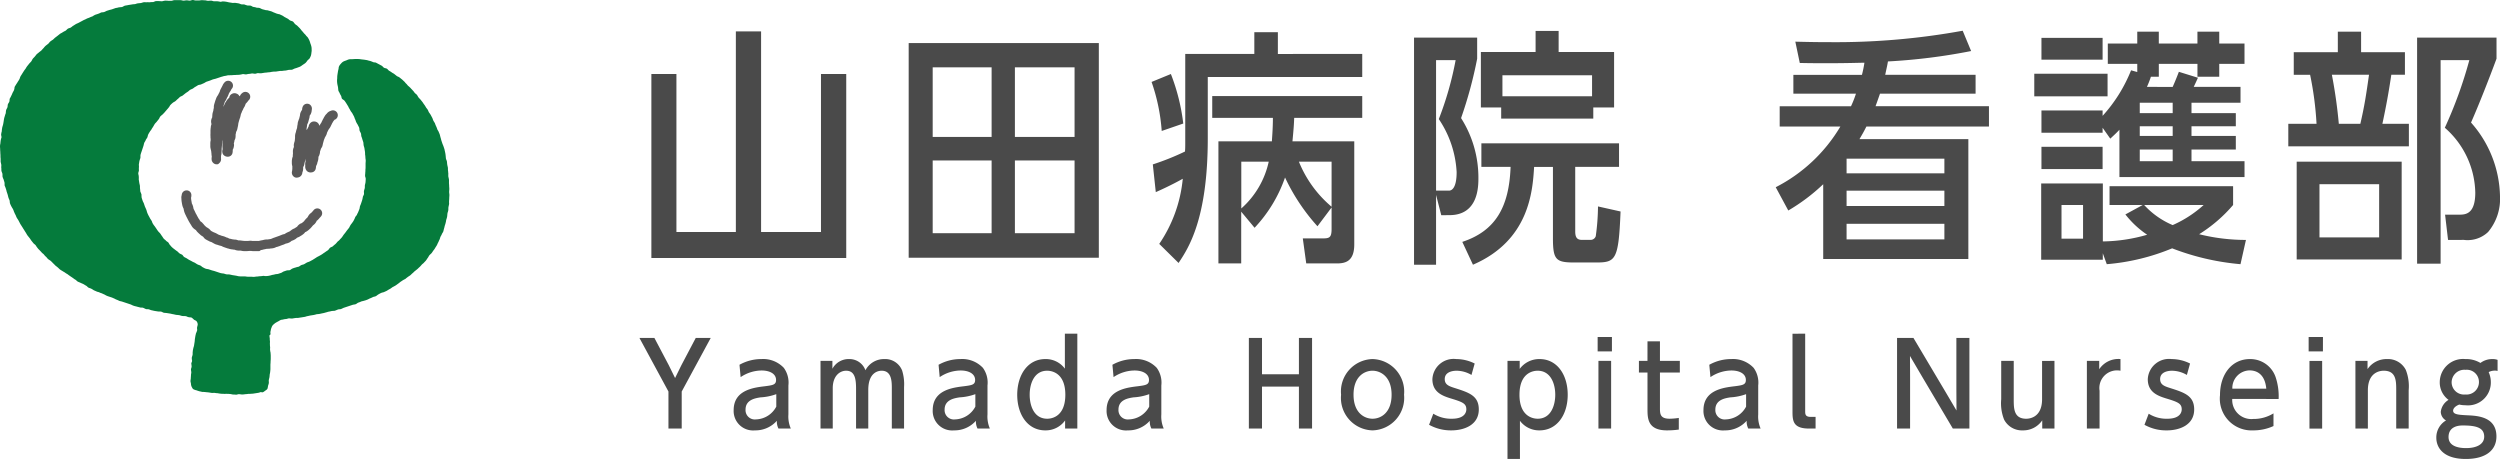
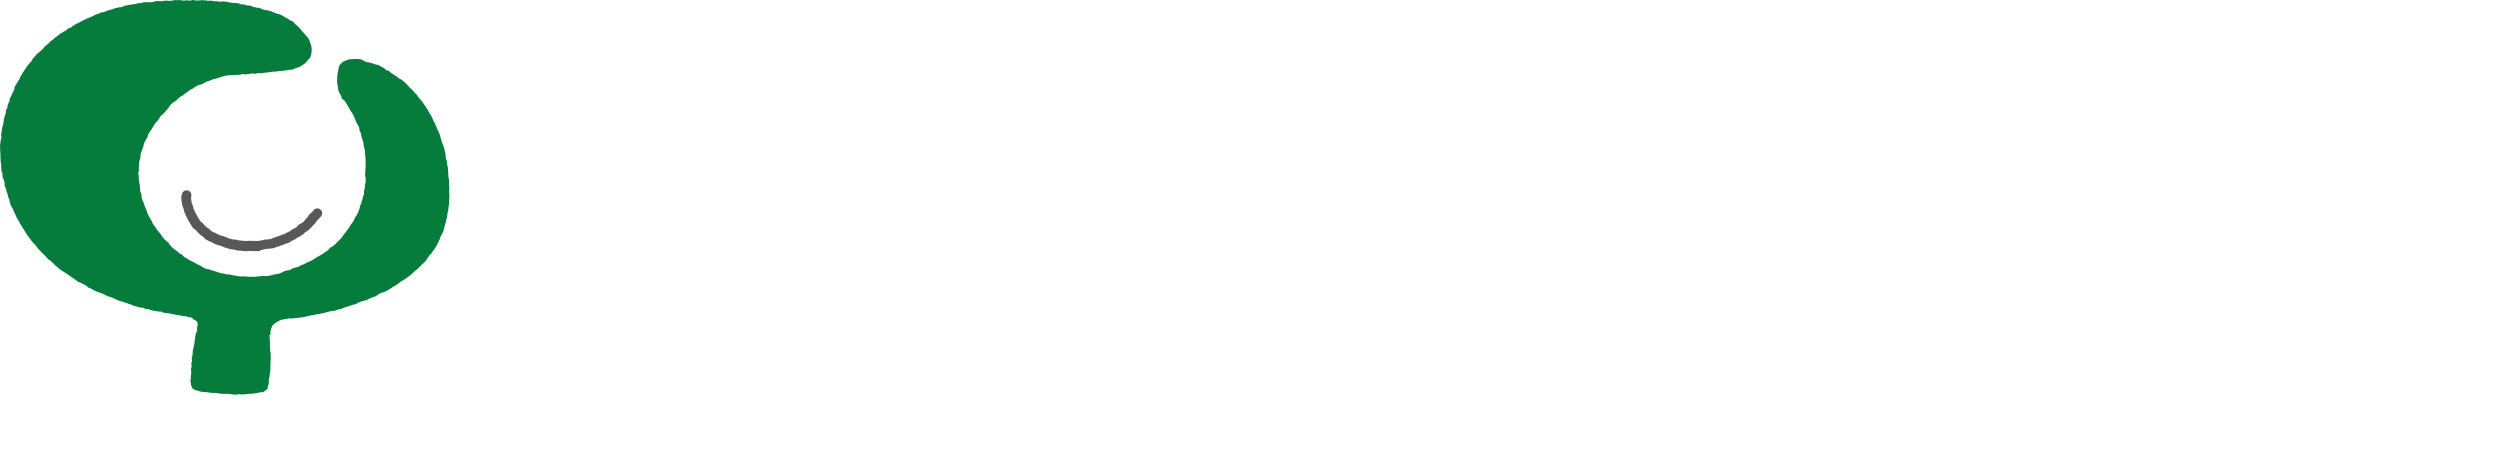
<svg xmlns="http://www.w3.org/2000/svg" width="218.749" height="40.157" viewBox="0 0 218.749 40.157">
  <g id="グループ_33933" data-name="グループ 33933" transform="translate(12514 22963)">
    <g id="グループ_33175" data-name="グループ 33175" transform="translate(-12514 -22963)">
      <g id="グループ化_116" data-name="グループ化 116" transform="translate(0 0)">
        <g id="グループ化_115" data-name="グループ化 115">
-           <path id="パス_291" data-name="パス 291" d="M23.664,28.756c-.014-.127,0-.1.028-.253a.9.9,0,0,1,.07-.239.609.609,0,0,1,.127-.225,2.451,2.451,0,0,1,.2-.169c.07-.042.141-.084.225-.127s.141-.084.225-.127.169-.028.253-.056.155-.028.253-.042c.141-.014.084-.042.267-.056a1.532,1.532,0,0,0,.267.014c.084-.014.169-.028.267-.042s.183,0,.267-.014.169-.028.267-.042.169-.028.267-.042.169-.056.267-.07.169-.042.267-.056l.267-.042a2.537,2.537,0,0,0,.267-.07,1.723,1.723,0,0,0,.267-.028c.084-.014.169-.042.267-.056a2.538,2.538,0,0,0,.267-.07c.084-.014.169-.056.267-.07s.169-.042.267-.056.183,0,.267-.028.169-.07.253-.1.183-.014.267-.042.169-.084.253-.113l.253-.084.253-.084.253-.084c.084-.028.183-.028.267-.056s.155-.113.239-.141a1.879,1.879,0,0,0,.253-.1c.084-.028.183-.042.267-.07a1.782,1.782,0,0,0,.253-.084c.084-.028.169-.084.239-.113a1.993,1.993,0,0,0,.253-.113c.084-.042.183-.042.267-.084s.141-.113.225-.155a1.964,1.964,0,0,1,.239-.127c.084-.042.183-.042.267-.084s.169-.07.239-.113.155-.1.239-.141a1.275,1.275,0,0,0,.225-.155c.084-.042.155-.084.239-.127a2.146,2.146,0,0,0,.225-.155A2.216,2.216,0,0,0,35,24.3c.07-.056.155-.1.225-.155a1.964,1.964,0,0,1,.239-.127,2.215,2.215,0,0,1,.211-.169c.07-.056.155-.1.225-.155s.127-.127.2-.183.127-.127.2-.183l.211-.169c.07-.056.127-.127.2-.183a2.337,2.337,0,0,0,.183-.2c.056-.07.141-.113.2-.183s.127-.127.183-.2.1-.155.155-.225.084-.155.141-.225.141-.127.2-.2.1-.155.155-.225a1.276,1.276,0,0,0,.155-.225c.042-.07.1-.155.141-.225s.07-.169.113-.239.07-.169.113-.239a1.782,1.782,0,0,0,.084-.253,1.965,1.965,0,0,0,.127-.239c.028-.084.1-.155.127-.239s.042-.183.07-.267.042-.183.07-.267A1.782,1.782,0,0,0,39,19.076c.028-.084.028-.183.056-.267s.056-.169.07-.267.014-.183.028-.267.056-.169.07-.267,0-.183.014-.267.042-.183.056-.267c.014-.127-.014-.1,0-.267,0-.07.014-.169.014-.267s.014-.169.014-.267S39.3,16.5,39.3,16.4s.014-.169.014-.267-.014-.169-.014-.267-.014-.169-.014-.267v-.267a2.286,2.286,0,0,0-.056-.267,1.7,1.7,0,0,1,0-.267c-.014-.084-.014-.183-.028-.267s0-.183-.014-.267-.042-.169-.056-.267-.014-.183-.028-.267-.07-.169-.084-.253-.014-.183-.028-.267a1.76,1.76,0,0,0-.042-.267c-.014-.084-.042-.169-.056-.267l-.084-.253c-.028-.084-.07-.169-.1-.253l-.084-.253c-.028-.084-.042-.169-.07-.253s-.042-.169-.07-.267-.07-.169-.1-.253-.1-.155-.127-.239a1.876,1.876,0,0,0-.1-.253,1.88,1.88,0,0,1-.1-.253c-.042-.084-.1-.155-.141-.239s-.056-.169-.1-.253-.084-.155-.127-.239a2.146,2.146,0,0,0-.155-.225c-.042-.07-.07-.169-.113-.239s-.113-.141-.155-.211a1.97,1.97,0,0,0-.141-.225c-.056-.07-.1-.141-.155-.225l-.169-.211c-.056-.07-.127-.127-.183-.2s-.084-.155-.141-.225-.141-.113-.2-.183a1.234,1.234,0,0,0-.169-.211c-.056-.07-.127-.127-.183-.2a2.513,2.513,0,0,0-.2-.183c-.07-.056-.113-.141-.183-.2s-.113-.141-.183-.2-.127-.127-.2-.183l-.211-.169c-.07-.056-.169-.07-.239-.127l-.211-.169c-.07-.056-.155-.084-.225-.141a1.97,1.97,0,0,0-.225-.141c-.07-.042-.127-.141-.2-.183s-.183-.042-.253-.084-.127-.141-.211-.183-.155-.084-.239-.127-.155-.084-.239-.127c-.127-.056-.113,0-.267-.056a2.4,2.4,0,0,0-.253-.1,2.536,2.536,0,0,1-.267-.07l-.267-.042L31.6,4.8a1.724,1.724,0,0,0-.267-.028H31.07c-.1,0-.183.014-.267.014s-.183,0-.267.014a1.879,1.879,0,0,0-.253.1,1.354,1.354,0,0,0-.253.1.822.822,0,0,0-.2.183.82.82,0,0,0-.155.211c-.056.127-.028.1-.056.253-.014.07-.042.155-.056.267-.014.084-.028.169-.042.267a1.616,1.616,0,0,0-.014.267,1.616,1.616,0,0,0-.014.267,1.725,1.725,0,0,0,.028.267c.014.084.042.169.056.267s.014.183.028.267.084.155.113.239a1.965,1.965,0,0,0,.127.239c.042.084.028.183.084.253s.155.1.211.169a2,2,0,0,1,.155.225c.042.056.084.141.141.225s.07.155.127.239.084.155.127.225.113.141.155.225.084.155.127.239.056.169.1.253.056.169.1.253a2.117,2.117,0,0,0,.141.239c.028.084.084.155.113.239s.014.183.042.267.084.155.113.239.014.183.042.267a1.783,1.783,0,0,1,.084.253l.084.253c.014.084.014.183.028.267s.056.169.07.267.028.183.042.267a1.7,1.7,0,0,1,.014.267,1.724,1.724,0,0,1,.028.267c0,.084.028.183.028.267s-.014.183-.014.267v.267a1.7,1.7,0,0,1-.014.267,1.7,1.7,0,0,1-.014.267c0,.141-.014.1-.014.267,0,.07.056.169.056.267s-.014.169-.014.267a2.288,2.288,0,0,1-.056.267c-.014.084,0,.183-.014.267s-.056.169-.07.267.014.183,0,.267-.084.169-.1.253a2.286,2.286,0,0,1-.056.267l-.084.253a1.879,1.879,0,0,1-.1.253c-.028.084-.028.183-.056.267s-.07.169-.1.253-.084.155-.113.239-.113.141-.155.225a1.992,1.992,0,0,1-.113.253,1.215,1.215,0,0,1-.141.225c-.042.07-.113.141-.155.211s-.084.155-.127.239l-.169.211c-.056.07-.1.141-.155.211l-.169.211a2.147,2.147,0,0,1-.155.225c-.056.07-.127.127-.183.2s-.141.113-.2.183-.113.141-.183.2a2.445,2.445,0,0,0-.211.183c-.07.056-.169.07-.239.127s-.113.155-.183.211-.155.1-.225.155-.155.1-.225.155a1.97,1.97,0,0,1-.225.141c-.07.042-.155.084-.239.127s-.155.1-.225.141l-.225.141c-.084.042-.155.084-.239.127s-.169.056-.253.1-.155.1-.239.141-.169.042-.253.084-.155.113-.239.141a1.874,1.874,0,0,0-.267.07,1.782,1.782,0,0,0-.253.084c-.084.028-.155.113-.239.141s-.183,0-.267.028l-.253.084c-.084.028-.155.1-.239.127l-.253.084c-.084.028-.183.014-.267.042a2.1,2.1,0,0,1-.267.056,2.345,2.345,0,0,1-.267.07,1.559,1.559,0,0,1-.267.028c-.084.014-.183-.028-.267-.014a1.559,1.559,0,0,1-.267.028c-.084,0-.169.028-.267.028s-.183.028-.267.028-.183-.014-.267-.014h-.267c-.084,0-.183-.028-.267-.028h-.267a1.7,1.7,0,0,1-.267-.014c-.084-.014-.169-.042-.267-.056l-.267-.042c-.084-.014-.169-.042-.267-.056s-.183,0-.267-.014-.169-.056-.253-.07a1.758,1.758,0,0,1-.267-.042l-.253-.084-.253-.084c-.084-.028-.169-.042-.253-.07l-.253-.084c-.084-.028-.183-.028-.267-.056A1.247,1.247,0,0,1,17.763,23c-.084-.028-.141-.113-.225-.155s-.169-.056-.253-.1a2.545,2.545,0,0,1-.225-.141c-.084-.042-.169-.07-.239-.113s-.155-.084-.239-.127a1.97,1.97,0,0,1-.225-.141c-.07-.042-.169-.084-.239-.127s-.113-.155-.183-.2-.169-.07-.239-.127-.127-.127-.2-.183a2.4,2.4,0,0,1-.211-.155,2.216,2.216,0,0,1-.211-.169,1.215,1.215,0,0,1-.183-.2c-.07-.056-.1-.155-.155-.225s-.155-.1-.211-.169-.141-.113-.2-.183-.1-.155-.155-.225-.1-.155-.155-.225-.127-.127-.183-.2-.1-.141-.155-.225-.1-.141-.155-.225a1.275,1.275,0,0,1-.155-.225c-.07-.113-.028-.1-.113-.253-.042-.07-.1-.141-.141-.225s-.084-.155-.127-.239a2.23,2.23,0,0,1-.113-.253c-.028-.084-.042-.169-.084-.267s-.07-.155-.113-.253l-.084-.253c-.028-.084-.084-.155-.113-.253l-.084-.253a1.794,1.794,0,0,1-.014-.281,1.879,1.879,0,0,0-.1-.253c-.014-.084-.014-.183-.028-.267s0-.183-.014-.267-.042-.169-.056-.267-.028-.183-.042-.267a1.7,1.7,0,0,0,0-.267c0-.084-.042-.183-.042-.267s.056-.183.056-.267a1.7,1.7,0,0,1,0-.267c.014-.084-.014-.183,0-.267s.028-.183.042-.267a2.776,2.776,0,0,1,.084-.267c.014-.084,0-.183.014-.281a2.776,2.776,0,0,1,.084-.267l.084-.253.084-.253c.028-.084.042-.183.07-.267s.1-.155.127-.239.1-.155.141-.239.042-.183.084-.267a2.117,2.117,0,0,1,.141-.239c.042-.084.113-.141.155-.225s.1-.155.141-.225.084-.155.141-.239.127-.127.183-.211l.169-.211c.056-.07.07-.169.141-.239a2.708,2.708,0,0,1,.211-.183c.084-.1.07-.07.183-.2.042-.056.113-.127.169-.2a2.449,2.449,0,0,0,.169-.2c.056-.056.084-.155.155-.225a2.516,2.516,0,0,1,.2-.183c.07-.056.155-.084.225-.141s.127-.127.2-.183.127-.127.2-.183.169-.07.239-.127l.211-.169c.07-.056.141-.1.225-.155.07-.042.141-.127.211-.169s.169-.07.239-.113.141-.113.225-.155.155-.1.239-.141.183-.028.267-.07.169-.07.253-.113.155-.1.239-.127l.253-.084c.084-.028.169-.07.253-.1s.169-.042.267-.07l.253-.084.253-.084c.084-.014.169-.056.267-.07a1.809,1.809,0,0,0,.267-.056c.141-.014.1,0,.267-.014a1.89,1.89,0,0,0,.267-.014,1.794,1.794,0,0,0,.267-.014,1.7,1.7,0,0,0,.267-.014,2.285,2.285,0,0,0,.267-.056c.084,0,.183.028.267.028s.183-.042.267-.042a1.759,1.759,0,0,0,.267-.042c.084,0,.183.028.267.028s.183-.056.267-.056a1.7,1.7,0,0,0,.267.014l.267-.042c.084-.014.183-.014.267-.028s.183-.014.267-.028a1.759,1.759,0,0,1,.267-.042c.1-.014.183,0,.267-.014s.183-.028.267-.042.183,0,.267-.014a1.922,1.922,0,0,1,.267-.028c.1-.014.183-.042.267-.056s.2,0,.267-.014c.113-.014.183-.084.253-.1.07-.028.155-.042.253-.084.07-.028.169-.056.253-.1a2.147,2.147,0,0,0,.225-.155,2.146,2.146,0,0,0,.225-.155,1.234,1.234,0,0,0,.169-.211c.056-.07.141-.113.2-.2a1.382,1.382,0,0,0,.113-.253,1.519,1.519,0,0,0,.042-.267.833.833,0,0,0,.014-.267.911.911,0,0,0-.028-.267,1.782,1.782,0,0,0-.084-.253,1.782,1.782,0,0,0-.084-.253,1.966,1.966,0,0,0-.127-.239c-.042-.07-.127-.127-.183-.211s-.127-.127-.183-.2a2.447,2.447,0,0,0-.183-.211,2.218,2.218,0,0,0-.169-.211l-.2-.2c-.1-.1-.084-.042-.211-.169-.056-.042-.1-.141-.183-.211-.07-.042-.169-.056-.253-.1s-.127-.113-.211-.155-.155-.084-.239-.127-.141-.1-.225-.141-.155-.07-.239-.113A1.782,1.782,0,0,1,24.219.8c-.084-.028-.169-.07-.253-.1S23.811.62,23.713.592s-.169-.042-.253-.07-.183-.014-.267-.042-.169-.042-.253-.07S22.784.324,22.686.3,22.5.3,22.418.268s-.169-.042-.253-.056S22.01.114,21.912.1s-.183,0-.267-.014A1.782,1.782,0,0,1,21.391,0c-.084-.014-.183,0-.267-.014s-.169-.07-.253-.084S20.7-.126,20.6-.14s-.183.014-.267,0-.169-.028-.267-.042S19.9-.224,19.8-.238a1.724,1.724,0,0,0-.267-.028c-.084-.014-.183.042-.267.028A1.518,1.518,0,0,0,19-.281h-.267c-.084,0-.169-.056-.267-.056s-.183.014-.267.014-.183-.042-.267-.042-.183-.014-.267-.014-.183.028-.267.028h-.267c-.084,0-.183-.042-.267-.042s-.183.056-.267.056-.183-.028-.267-.028-.183.028-.267.028-.183-.042-.267-.042h-.542c-.084,0-.183.056-.267.056h-.267a1.7,1.7,0,0,0-.267-.014,1.809,1.809,0,0,0-.267.056c-.084,0-.183-.014-.267-.014a1.7,1.7,0,0,0-.267,0c-.084,0-.169.07-.267.084a1.7,1.7,0,0,0-.267.014c-.141.014-.1-.014-.267,0-.07.014-.169-.014-.267,0s-.169.056-.267.07-.169.014-.267.028-.169.056-.253.07A1.724,1.724,0,0,0,11.523,0c-.084.014-.169.028-.267.042-.183.042-.267.042-.352.07s-.155.1-.253.113-.183.014-.267.028a1.494,1.494,0,0,1-.267.056L9.863.4a1.7,1.7,0,0,1-.253.07L9.356.55C9.272.579,9.2.635,9.1.663S8.92.677,8.836.705a1.993,1.993,0,0,1-.253.113L8.329.9a2.118,2.118,0,0,0-.239.141,1.879,1.879,0,0,0-.253.1c-.084.042-.169.056-.253.1a1.832,1.832,0,0,1-.239.113c-.084.042-.155.084-.239.127s-.155.084-.239.127-.169.07-.239.113-.155.1-.225.141-.141.113-.211.155-.183.056-.253.1-.127.127-.211.183a1.965,1.965,0,0,0-.239.127c-.07.056-.155.084-.239.141l-.211.169L4.825,2.9c-.07.056-.127.127-.2.183a2.146,2.146,0,0,0-.225.155c-.07.056-.113.141-.183.2L4.009,3.6a1.215,1.215,0,0,0-.183.2,2.515,2.515,0,0,0-.183.2c-.056.056-.141.113-.211.169a2.217,2.217,0,0,1-.211.169l-.169.211c-.056.07-.127.127-.183.2s-.084.169-.141.239-.127.127-.183.2l-.169.211a1.97,1.97,0,0,0-.141.225,2.013,2.013,0,0,0-.155.211c-.042.07-.1.155-.141.225s-.1.155-.141.225-.056.169-.1.253a2.544,2.544,0,0,1-.141.225c-.042.084-.1.155-.141.225s-.1.155-.141.239a.909.909,0,0,1-.056.281c-.042.084-.084.155-.127.239a1.993,1.993,0,0,1-.113.253,1.965,1.965,0,0,1-.127.239C.83,8.315.845,8.414.816,8.5s-.1.155-.127.239S.676,8.92.648,9s-.084.155-.113.239a1.724,1.724,0,0,0-.028.267,1.782,1.782,0,0,0-.084.253,1.7,1.7,0,0,0-.07.253c-.014.084-.028.183-.042.267s-.028.183-.056.281-.056.169-.07.267a1.724,1.724,0,0,0-.028.267,1.494,1.494,0,0,0-.056.267c-.014.084.042.183.028.281a1.484,1.484,0,0,0-.07.267c-.014.141-.014.1-.028.267A1.01,1.01,0,0,0,0,12.422c0,.084.014.169.014.267s.014.169.014.267.014.169.014.267a1.7,1.7,0,0,0,.014.267v.267c.014.084.042.169.056.267s-.014.183,0,.267,0,.183.014.267.07.169.084.253,0,.183.014.267a1.879,1.879,0,0,0,.1.253c.014.084.056.169.07.253s0,.183.014.267a1.879,1.879,0,0,1,.1.253,1.7,1.7,0,0,1,.07.253l.084.253c.028.084.042.169.07.267s.07.169.1.253.014.183.042.267a1.994,1.994,0,0,0,.113.253,2.118,2.118,0,0,0,.141.239,1.879,1.879,0,0,1,.1.253c.042.084.07.169.113.239s.07.169.113.253.1.155.141.225.084.155.127.239a2.118,2.118,0,0,0,.141.239c.042.07.1.155.141.225s.1.155.141.225.1.155.141.225.084.155.141.225l.169.211c.056.07.1.155.155.225l.169.211c.056.07.141.113.2.183a2.146,2.146,0,0,0,.155.225,1.214,1.214,0,0,0,.183.2c.056.07.127.127.183.2s.141.113.2.183a1.215,1.215,0,0,0,.183.2c.07.056.113.141.183.2s.155.1.225.155a2.6,2.6,0,0,1,.2.2,2.6,2.6,0,0,1,.2.2l.211.169c.07.056.127.127.2.183a1.97,1.97,0,0,0,.225.141c.07.056.155.084.225.141a1.97,1.97,0,0,0,.225.141,2.013,2.013,0,0,0,.211.155c.07.056.155.1.225.155.07.042.141.113.225.155s.141.127.211.169.169.07.253.113.169.07.253.113.155.1.239.141.127.127.211.169.169.056.253.1A2.545,2.545,0,0,1,8.2,25c.084.042.169.07.253.113s.183.042.253.084.169.056.253.1.169.07.239.113.155.084.239.113l.253.084a1.879,1.879,0,0,1,.253.1c.084.028.155.084.239.113a1.992,1.992,0,0,1,.253.113c.084.028.183.042.267.07l.253.084.253.084.253.084a1.381,1.381,0,0,0,.253.113c.084.028.169.042.267.07s.169.042.267.07.183,0,.267.028.169.084.253.113.183,0,.267.028.169.07.253.084.169.042.267.056l.267.042c.084.014.183,0,.267.014s.169.084.253.1.183.014.267.028l.267.042c.084.014.169.042.267.056s.169.042.267.056.183.014.267.028.169.056.267.07.183,0,.267.014c.141.014.113.042.267.084.084.028.183.014.281.042a1.314,1.314,0,0,1,.211.183c.07.056.183.07.239.155A.463.463,0,0,1,17.3,28c0,.07-.042.169-.056.267s.028.183,0,.267a1.879,1.879,0,0,1-.1.253c-.014.084-.042.169-.056.267s-.028.169-.042.267a1.723,1.723,0,0,1-.028.267c-.014.084-.028.183-.042.267s-.056.169-.07.267a1.519,1.519,0,0,0-.042.267c-.014.084,0,.183-.014.267s-.056.169-.07.267a1.394,1.394,0,0,0,.028.253c0,.084-.07.169-.07.253a1.74,1.74,0,0,1,.028.253c0,.084-.056.169-.056.253s.028.169.028.253-.028.169-.028.253-.014.169-.014.253-.028.169-.028.253.042.183.042.267a.669.669,0,0,0,.07.253c.042.07.07.169.169.211a1.068,1.068,0,0,0,.253.084,2.655,2.655,0,0,0,.253.084c.084.014.169.042.267.056a1.891,1.891,0,0,1,.267.014c.084.014.169.014.267.028s.169.028.267.042.183-.014.267,0a1.723,1.723,0,0,0,.267.028,1.758,1.758,0,0,0,.267.042c.084.014.183,0,.267.014s.183-.014.267,0a1.615,1.615,0,0,1,.267.014c.1,0,.183.042.267.042.113,0,.211.014.267.014.141,0,.1-.042.267-.042.084,0,.169.028.267.028a1.923,1.923,0,0,0,.267-.028,1.723,1.723,0,0,0,.267-.028A1.7,1.7,0,0,0,22,34.059a1.559,1.559,0,0,0,.267-.028c.1-.014.183-.028.267-.042a.794.794,0,0,0,.253-.07c.113-.014.113.042.239,0a1.707,1.707,0,0,0,.2-.141.563.563,0,0,0,.169-.141,1.129,1.129,0,0,0,.056-.253c.014-.07.056-.155.07-.253s-.014-.169,0-.267.042-.169.056-.253.014-.169.028-.267a1.518,1.518,0,0,0,.042-.267,1.615,1.615,0,0,0,.014-.267V31.54c0-.084.014-.169.014-.267s.014-.169.014-.267v-.267c0-.084-.014-.183-.014-.267a1.585,1.585,0,0,1-.042-.253c-.014-.127.014-.127,0-.253a1.529,1.529,0,0,1-.014-.253c-.014-.127.014-.127,0-.253a1.529,1.529,0,0,1-.014-.253,1.551,1.551,0,0,1-.028-.253C23.664,28.883,23.678,28.883,23.664,28.756Z" transform="translate(0 0.393)" fill="#057b3c" />
+           <path id="パス_291" data-name="パス 291" d="M23.664,28.756c-.014-.127,0-.1.028-.253a.9.9,0,0,1,.07-.239.609.609,0,0,1,.127-.225,2.451,2.451,0,0,1,.2-.169c.07-.042.141-.084.225-.127s.141-.084.225-.127.169-.028.253-.056.155-.028.253-.042c.141-.014.084-.042.267-.056a1.532,1.532,0,0,0,.267.014c.084-.014.169-.028.267-.042s.183,0,.267-.014.169-.028.267-.042.169-.028.267-.042.169-.056.267-.07.169-.042.267-.056l.267-.042a2.537,2.537,0,0,0,.267-.07,1.723,1.723,0,0,0,.267-.028c.084-.014.169-.042.267-.056a2.538,2.538,0,0,0,.267-.07c.084-.014.169-.056.267-.07s.169-.042.267-.056.183,0,.267-.028.169-.07.253-.1.183-.014.267-.042.169-.084.253-.113l.253-.084.253-.084.253-.084c.084-.028.183-.028.267-.056s.155-.113.239-.141a1.879,1.879,0,0,0,.253-.1c.084-.028.183-.042.267-.07a1.782,1.782,0,0,0,.253-.084c.084-.028.169-.084.239-.113a1.993,1.993,0,0,0,.253-.113c.084-.042.183-.042.267-.084s.141-.113.225-.155a1.964,1.964,0,0,1,.239-.127c.084-.042.183-.042.267-.084s.169-.07.239-.113.155-.1.239-.141a1.275,1.275,0,0,0,.225-.155c.084-.042.155-.084.239-.127a2.146,2.146,0,0,0,.225-.155A2.216,2.216,0,0,0,35,24.3c.07-.056.155-.1.225-.155a1.964,1.964,0,0,1,.239-.127,2.215,2.215,0,0,1,.211-.169c.07-.056.155-.1.225-.155s.127-.127.2-.183.127-.127.2-.183l.211-.169c.07-.056.127-.127.2-.183a2.337,2.337,0,0,0,.183-.2c.056-.07.141-.113.2-.183s.127-.127.183-.2.1-.155.155-.225.084-.155.141-.225.141-.127.2-.2.1-.155.155-.225a1.276,1.276,0,0,0,.155-.225c.042-.07.1-.155.141-.225s.07-.169.113-.239.07-.169.113-.239a1.782,1.782,0,0,0,.084-.253,1.965,1.965,0,0,0,.127-.239c.028-.084.1-.155.127-.239s.042-.183.07-.267.042-.183.07-.267A1.782,1.782,0,0,0,39,19.076c.028-.084.028-.183.056-.267s.056-.169.07-.267.014-.183.028-.267.056-.169.07-.267,0-.183.014-.267.042-.183.056-.267c.014-.127-.014-.1,0-.267,0-.07.014-.169.014-.267s.014-.169.014-.267S39.3,16.5,39.3,16.4s.014-.169.014-.267-.014-.169-.014-.267-.014-.169-.014-.267v-.267a2.286,2.286,0,0,0-.056-.267,1.7,1.7,0,0,1,0-.267c-.014-.084-.014-.183-.028-.267s0-.183-.014-.267-.042-.169-.056-.267-.014-.183-.028-.267-.07-.169-.084-.253-.014-.183-.028-.267a1.76,1.76,0,0,0-.042-.267c-.014-.084-.042-.169-.056-.267l-.084-.253c-.028-.084-.07-.169-.1-.253l-.084-.253c-.028-.084-.042-.169-.07-.253s-.042-.169-.07-.267-.07-.169-.1-.253-.1-.155-.127-.239a1.876,1.876,0,0,0-.1-.253,1.88,1.88,0,0,1-.1-.253c-.042-.084-.1-.155-.141-.239s-.056-.169-.1-.253-.084-.155-.127-.239a2.146,2.146,0,0,0-.155-.225c-.042-.07-.07-.169-.113-.239s-.113-.141-.155-.211a1.97,1.97,0,0,0-.141-.225c-.056-.07-.1-.141-.155-.225l-.169-.211c-.056-.07-.127-.127-.183-.2s-.084-.155-.141-.225-.141-.113-.2-.183a1.234,1.234,0,0,0-.169-.211a2.513,2.513,0,0,0-.2-.183c-.07-.056-.113-.141-.183-.2s-.113-.141-.183-.2-.127-.127-.2-.183l-.211-.169c-.07-.056-.169-.07-.239-.127l-.211-.169c-.07-.056-.155-.084-.225-.141a1.97,1.97,0,0,0-.225-.141c-.07-.042-.127-.141-.2-.183s-.183-.042-.253-.084-.127-.141-.211-.183-.155-.084-.239-.127-.155-.084-.239-.127c-.127-.056-.113,0-.267-.056a2.4,2.4,0,0,0-.253-.1,2.536,2.536,0,0,1-.267-.07l-.267-.042L31.6,4.8a1.724,1.724,0,0,0-.267-.028H31.07c-.1,0-.183.014-.267.014s-.183,0-.267.014a1.879,1.879,0,0,0-.253.1,1.354,1.354,0,0,0-.253.1.822.822,0,0,0-.2.183.82.82,0,0,0-.155.211c-.056.127-.028.1-.056.253-.014.07-.042.155-.056.267-.014.084-.028.169-.042.267a1.616,1.616,0,0,0-.014.267,1.616,1.616,0,0,0-.014.267,1.725,1.725,0,0,0,.028.267c.014.084.042.169.056.267s.014.183.028.267.084.155.113.239a1.965,1.965,0,0,0,.127.239c.042.084.028.183.084.253s.155.1.211.169a2,2,0,0,1,.155.225c.042.056.084.141.141.225s.07.155.127.239.084.155.127.225.113.141.155.225.084.155.127.239.056.169.1.253.056.169.1.253a2.117,2.117,0,0,0,.141.239c.028.084.084.155.113.239s.014.183.042.267.084.155.113.239.014.183.042.267a1.783,1.783,0,0,1,.084.253l.084.253c.014.084.014.183.028.267s.056.169.07.267.028.183.042.267a1.7,1.7,0,0,1,.014.267,1.724,1.724,0,0,1,.028.267c0,.084.028.183.028.267s-.014.183-.014.267v.267a1.7,1.7,0,0,1-.014.267,1.7,1.7,0,0,1-.014.267c0,.141-.014.1-.014.267,0,.07.056.169.056.267s-.014.169-.014.267a2.288,2.288,0,0,1-.056.267c-.014.084,0,.183-.014.267s-.056.169-.07.267.014.183,0,.267-.084.169-.1.253a2.286,2.286,0,0,1-.056.267l-.084.253a1.879,1.879,0,0,1-.1.253c-.028.084-.028.183-.056.267s-.07.169-.1.253-.084.155-.113.239-.113.141-.155.225a1.992,1.992,0,0,1-.113.253,1.215,1.215,0,0,1-.141.225c-.042.07-.113.141-.155.211s-.084.155-.127.239l-.169.211c-.056.07-.1.141-.155.211l-.169.211a2.147,2.147,0,0,1-.155.225c-.056.07-.127.127-.183.2s-.141.113-.2.183-.113.141-.183.2a2.445,2.445,0,0,0-.211.183c-.07.056-.169.07-.239.127s-.113.155-.183.211-.155.1-.225.155-.155.1-.225.155a1.97,1.97,0,0,1-.225.141c-.07.042-.155.084-.239.127s-.155.1-.225.141l-.225.141c-.084.042-.155.084-.239.127s-.169.056-.253.1-.155.1-.239.141-.169.042-.253.084-.155.113-.239.141a1.874,1.874,0,0,0-.267.07,1.782,1.782,0,0,0-.253.084c-.084.028-.155.113-.239.141s-.183,0-.267.028l-.253.084c-.084.028-.155.1-.239.127l-.253.084c-.084.028-.183.014-.267.042a2.1,2.1,0,0,1-.267.056,2.345,2.345,0,0,1-.267.07,1.559,1.559,0,0,1-.267.028c-.084.014-.183-.028-.267-.014a1.559,1.559,0,0,1-.267.028c-.084,0-.169.028-.267.028s-.183.028-.267.028-.183-.014-.267-.014h-.267c-.084,0-.183-.028-.267-.028h-.267a1.7,1.7,0,0,1-.267-.014c-.084-.014-.169-.042-.267-.056l-.267-.042c-.084-.014-.169-.042-.267-.056s-.183,0-.267-.014-.169-.056-.253-.07a1.758,1.758,0,0,1-.267-.042l-.253-.084-.253-.084c-.084-.028-.169-.042-.253-.07l-.253-.084c-.084-.028-.183-.028-.267-.056A1.247,1.247,0,0,1,17.763,23c-.084-.028-.141-.113-.225-.155s-.169-.056-.253-.1a2.545,2.545,0,0,1-.225-.141c-.084-.042-.169-.07-.239-.113s-.155-.084-.239-.127a1.97,1.97,0,0,1-.225-.141c-.07-.042-.169-.084-.239-.127s-.113-.155-.183-.2-.169-.07-.239-.127-.127-.127-.2-.183a2.4,2.4,0,0,1-.211-.155,2.216,2.216,0,0,1-.211-.169,1.215,1.215,0,0,1-.183-.2c-.07-.056-.1-.155-.155-.225s-.155-.1-.211-.169-.141-.113-.2-.183-.1-.155-.155-.225-.1-.155-.155-.225-.127-.127-.183-.2-.1-.141-.155-.225-.1-.141-.155-.225a1.275,1.275,0,0,1-.155-.225c-.07-.113-.028-.1-.113-.253-.042-.07-.1-.141-.141-.225s-.084-.155-.127-.239a2.23,2.23,0,0,1-.113-.253c-.028-.084-.042-.169-.084-.267s-.07-.155-.113-.253l-.084-.253c-.028-.084-.084-.155-.113-.253l-.084-.253a1.794,1.794,0,0,1-.014-.281,1.879,1.879,0,0,0-.1-.253c-.014-.084-.014-.183-.028-.267s0-.183-.014-.267-.042-.169-.056-.267-.028-.183-.042-.267a1.7,1.7,0,0,0,0-.267c0-.084-.042-.183-.042-.267s.056-.183.056-.267a1.7,1.7,0,0,1,0-.267c.014-.084-.014-.183,0-.267s.028-.183.042-.267a2.776,2.776,0,0,1,.084-.267c.014-.084,0-.183.014-.281a2.776,2.776,0,0,1,.084-.267l.084-.253.084-.253c.028-.084.042-.183.07-.267s.1-.155.127-.239.1-.155.141-.239.042-.183.084-.267a2.117,2.117,0,0,1,.141-.239c.042-.084.113-.141.155-.225s.1-.155.141-.225.084-.155.141-.239.127-.127.183-.211l.169-.211c.056-.07.07-.169.141-.239a2.708,2.708,0,0,1,.211-.183c.084-.1.07-.07.183-.2.042-.056.113-.127.169-.2a2.449,2.449,0,0,0,.169-.2c.056-.056.084-.155.155-.225a2.516,2.516,0,0,1,.2-.183c.07-.056.155-.084.225-.141s.127-.127.2-.183.127-.127.2-.183.169-.07.239-.127l.211-.169c.07-.056.141-.1.225-.155.07-.042.141-.127.211-.169s.169-.07.239-.113.141-.113.225-.155.155-.1.239-.141.183-.028.267-.07.169-.07.253-.113.155-.1.239-.127l.253-.084c.084-.028.169-.07.253-.1s.169-.042.267-.07l.253-.084.253-.084c.084-.014.169-.056.267-.07a1.809,1.809,0,0,0,.267-.056c.141-.014.1,0,.267-.014a1.89,1.89,0,0,0,.267-.014,1.794,1.794,0,0,0,.267-.014,1.7,1.7,0,0,0,.267-.014,2.285,2.285,0,0,0,.267-.056c.084,0,.183.028.267.028s.183-.042.267-.042a1.759,1.759,0,0,0,.267-.042c.084,0,.183.028.267.028s.183-.056.267-.056a1.7,1.7,0,0,0,.267.014l.267-.042c.084-.014.183-.014.267-.028s.183-.014.267-.028a1.759,1.759,0,0,1,.267-.042c.1-.014.183,0,.267-.014s.183-.028.267-.042.183,0,.267-.014a1.922,1.922,0,0,1,.267-.028c.1-.014.183-.042.267-.056s.2,0,.267-.014c.113-.014.183-.084.253-.1.07-.028.155-.042.253-.084.07-.028.169-.056.253-.1a2.147,2.147,0,0,0,.225-.155,2.146,2.146,0,0,0,.225-.155,1.234,1.234,0,0,0,.169-.211c.056-.07.141-.113.2-.2a1.382,1.382,0,0,0,.113-.253,1.519,1.519,0,0,0,.042-.267.833.833,0,0,0,.014-.267.911.911,0,0,0-.028-.267,1.782,1.782,0,0,0-.084-.253,1.782,1.782,0,0,0-.084-.253,1.966,1.966,0,0,0-.127-.239c-.042-.07-.127-.127-.183-.211s-.127-.127-.183-.2a2.447,2.447,0,0,0-.183-.211,2.218,2.218,0,0,0-.169-.211l-.2-.2c-.1-.1-.084-.042-.211-.169-.056-.042-.1-.141-.183-.211-.07-.042-.169-.056-.253-.1s-.127-.113-.211-.155-.155-.084-.239-.127-.141-.1-.225-.141-.155-.07-.239-.113A1.782,1.782,0,0,1,24.219.8c-.084-.028-.169-.07-.253-.1S23.811.62,23.713.592s-.169-.042-.253-.07-.183-.014-.267-.042-.169-.042-.253-.07S22.784.324,22.686.3,22.5.3,22.418.268s-.169-.042-.253-.056S22.01.114,21.912.1s-.183,0-.267-.014A1.782,1.782,0,0,1,21.391,0c-.084-.014-.183,0-.267-.014s-.169-.07-.253-.084S20.7-.126,20.6-.14s-.183.014-.267,0-.169-.028-.267-.042S19.9-.224,19.8-.238a1.724,1.724,0,0,0-.267-.028c-.084-.014-.183.042-.267.028A1.518,1.518,0,0,0,19-.281h-.267c-.084,0-.169-.056-.267-.056s-.183.014-.267.014-.183-.042-.267-.042-.183-.014-.267-.014-.183.028-.267.028h-.267c-.084,0-.183-.042-.267-.042s-.183.056-.267.056-.183-.028-.267-.028-.183.028-.267.028-.183-.042-.267-.042h-.542c-.084,0-.183.056-.267.056h-.267a1.7,1.7,0,0,0-.267-.014,1.809,1.809,0,0,0-.267.056c-.084,0-.183-.014-.267-.014a1.7,1.7,0,0,0-.267,0c-.084,0-.169.07-.267.084a1.7,1.7,0,0,0-.267.014c-.141.014-.1-.014-.267,0-.07.014-.169-.014-.267,0s-.169.056-.267.07-.169.014-.267.028-.169.056-.253.07A1.724,1.724,0,0,0,11.523,0c-.084.014-.169.028-.267.042-.183.042-.267.042-.352.07s-.155.1-.253.113-.183.014-.267.028a1.494,1.494,0,0,1-.267.056L9.863.4a1.7,1.7,0,0,1-.253.07L9.356.55C9.272.579,9.2.635,9.1.663S8.92.677,8.836.705a1.993,1.993,0,0,1-.253.113L8.329.9a2.118,2.118,0,0,0-.239.141,1.879,1.879,0,0,0-.253.1c-.084.042-.169.056-.253.1a1.832,1.832,0,0,1-.239.113c-.084.042-.155.084-.239.127s-.155.084-.239.127-.169.07-.239.113-.155.1-.225.141-.141.113-.211.155-.183.056-.253.1-.127.127-.211.183a1.965,1.965,0,0,0-.239.127c-.07.056-.155.084-.239.141l-.211.169L4.825,2.9c-.07.056-.127.127-.2.183a2.146,2.146,0,0,0-.225.155c-.07.056-.113.141-.183.2L4.009,3.6a1.215,1.215,0,0,0-.183.2,2.515,2.515,0,0,0-.183.2c-.056.056-.141.113-.211.169a2.217,2.217,0,0,1-.211.169l-.169.211c-.056.07-.127.127-.183.2s-.084.169-.141.239-.127.127-.183.2l-.169.211a1.97,1.97,0,0,0-.141.225,2.013,2.013,0,0,0-.155.211c-.042.07-.1.155-.141.225s-.1.155-.141.225-.056.169-.1.253a2.544,2.544,0,0,1-.141.225c-.042.084-.1.155-.141.225s-.1.155-.141.239a.909.909,0,0,1-.056.281c-.042.084-.084.155-.127.239a1.993,1.993,0,0,1-.113.253,1.965,1.965,0,0,1-.127.239C.83,8.315.845,8.414.816,8.5s-.1.155-.127.239S.676,8.92.648,9s-.084.155-.113.239a1.724,1.724,0,0,0-.028.267,1.782,1.782,0,0,0-.084.253,1.7,1.7,0,0,0-.07.253c-.014.084-.028.183-.042.267s-.028.183-.056.281-.056.169-.07.267a1.724,1.724,0,0,0-.028.267,1.494,1.494,0,0,0-.056.267c-.014.084.042.183.028.281a1.484,1.484,0,0,0-.07.267c-.014.141-.014.1-.028.267A1.01,1.01,0,0,0,0,12.422c0,.084.014.169.014.267s.014.169.014.267.014.169.014.267a1.7,1.7,0,0,0,.014.267v.267c.014.084.042.169.056.267s-.014.183,0,.267,0,.183.014.267.07.169.084.253,0,.183.014.267a1.879,1.879,0,0,0,.1.253c.014.084.056.169.07.253s0,.183.014.267a1.879,1.879,0,0,1,.1.253,1.7,1.7,0,0,1,.07.253l.084.253c.028.084.042.169.07.267s.07.169.1.253.014.183.042.267a1.994,1.994,0,0,0,.113.253,2.118,2.118,0,0,0,.141.239,1.879,1.879,0,0,1,.1.253c.042.084.07.169.113.239s.07.169.113.253.1.155.141.225.084.155.127.239a2.118,2.118,0,0,0,.141.239c.042.07.1.155.141.225s.1.155.141.225.1.155.141.225.084.155.141.225l.169.211c.056.07.1.155.155.225l.169.211c.056.07.141.113.2.183a2.146,2.146,0,0,0,.155.225,1.214,1.214,0,0,0,.183.2c.056.07.127.127.183.2s.141.113.2.183a1.215,1.215,0,0,0,.183.2c.07.056.113.141.183.2s.155.1.225.155a2.6,2.6,0,0,1,.2.2,2.6,2.6,0,0,1,.2.2l.211.169c.07.056.127.127.2.183a1.97,1.97,0,0,0,.225.141c.07.056.155.084.225.141a1.97,1.97,0,0,0,.225.141,2.013,2.013,0,0,0,.211.155c.07.056.155.1.225.155.07.042.141.113.225.155s.141.127.211.169.169.07.253.113.169.07.253.113.155.1.239.141.127.127.211.169.169.056.253.1A2.545,2.545,0,0,1,8.2,25c.084.042.169.07.253.113s.183.042.253.084.169.056.253.1.169.07.239.113.155.084.239.113l.253.084a1.879,1.879,0,0,1,.253.1c.084.028.155.084.239.113a1.992,1.992,0,0,1,.253.113c.084.028.183.042.267.07l.253.084.253.084.253.084a1.381,1.381,0,0,0,.253.113c.084.028.169.042.267.07s.169.042.267.07.183,0,.267.028.169.084.253.113.183,0,.267.028.169.07.253.084.169.042.267.056l.267.042c.084.014.183,0,.267.014s.169.084.253.1.183.014.267.028l.267.042c.084.014.169.042.267.056s.169.042.267.056.183.014.267.028.169.056.267.07.183,0,.267.014c.141.014.113.042.267.084.084.028.183.014.281.042a1.314,1.314,0,0,1,.211.183c.07.056.183.07.239.155A.463.463,0,0,1,17.3,28c0,.07-.042.169-.056.267s.028.183,0,.267a1.879,1.879,0,0,1-.1.253c-.014.084-.042.169-.056.267s-.028.169-.042.267a1.723,1.723,0,0,1-.028.267c-.014.084-.028.183-.042.267s-.056.169-.07.267a1.519,1.519,0,0,0-.042.267c-.014.084,0,.183-.014.267s-.056.169-.07.267a1.394,1.394,0,0,0,.028.253c0,.084-.07.169-.07.253a1.74,1.74,0,0,1,.028.253c0,.084-.056.169-.056.253s.028.169.028.253-.028.169-.028.253-.014.169-.014.253-.028.169-.028.253.042.183.042.267a.669.669,0,0,0,.07.253c.042.07.07.169.169.211a1.068,1.068,0,0,0,.253.084,2.655,2.655,0,0,0,.253.084c.084.014.169.042.267.056a1.891,1.891,0,0,1,.267.014c.084.014.169.014.267.028s.169.028.267.042.183-.014.267,0a1.723,1.723,0,0,0,.267.028,1.758,1.758,0,0,0,.267.042c.084.014.183,0,.267.014s.183-.014.267,0a1.615,1.615,0,0,1,.267.014c.1,0,.183.042.267.042.113,0,.211.014.267.014.141,0,.1-.042.267-.042.084,0,.169.028.267.028a1.923,1.923,0,0,0,.267-.028,1.723,1.723,0,0,0,.267-.028A1.7,1.7,0,0,0,22,34.059a1.559,1.559,0,0,0,.267-.028c.1-.014.183-.028.267-.042a.794.794,0,0,0,.253-.07c.113-.014.113.042.239,0a1.707,1.707,0,0,0,.2-.141.563.563,0,0,0,.169-.141,1.129,1.129,0,0,0,.056-.253c.014-.07.056-.155.07-.253s-.014-.169,0-.267.042-.169.056-.253.014-.169.028-.267a1.518,1.518,0,0,0,.042-.267,1.615,1.615,0,0,0,.014-.267V31.54c0-.084.014-.169.014-.267s.014-.169.014-.267v-.267c0-.084-.014-.183-.014-.267a1.585,1.585,0,0,1-.042-.253c-.014-.127.014-.127,0-.253a1.529,1.529,0,0,1-.014-.253c-.014-.127.014-.127,0-.253a1.529,1.529,0,0,1-.014-.253,1.551,1.551,0,0,1-.028-.253C23.664,28.883,23.678,28.883,23.664,28.756Z" transform="translate(0 0.393)" fill="#057b3c" />
        </g>
      </g>
      <g id="グループ化_118" data-name="グループ化 118" transform="translate(18.402 7.079)">
        <g id="グループ化_117" data-name="グループ化 117" transform="translate(0 0)">
-           <path id="パス_292" data-name="パス 292" d="M131.347,57.363a.39.39,0,0,1-.183-.042.463.463,0,0,1-.253-.408.866.866,0,0,1,.014-.2v-.042a1.727,1.727,0,0,1-.028-.267c0-.042-.014-.07-.014-.113s-.014-.113-.028-.169c0-.014-.014-.042-.014-.056q-.021-.084-.042-.211v-.281a1.139,1.139,0,0,1,.014-.225c0-.028.014-.042.014-.07v-.113c0-.056-.014-.113-.014-.183v-.1a.8.8,0,0,1,0-.183v-.281c0-.07.014-.141.014-.2,0-.028.014-.056.014-.1a.8.8,0,0,1,.042-.211c0-.014.014-.028.014-.056v-.028a.824.824,0,0,1-.028-.281.853.853,0,0,1,.084-.267c0-.014.014-.014.014-.028v-.072c0-.056.014-.127.014-.2a1.825,1.825,0,0,1,.042-.183c.014-.028.014-.056.028-.084a.239.239,0,0,0,.014-.1c.014-.056.028-.127.042-.183v-.057a.828.828,0,0,1,.028-.239c.028-.1.056-.183.084-.281s.07-.183.1-.281a1.066,1.066,0,0,1,.127-.225c.014-.014.014-.028.028-.042l.084-.169a.309.309,0,0,1,.042-.07.2.2,0,0,0,.028-.084,1.582,1.582,0,0,1,.07-.183c.056-.1.1-.183.141-.267a.464.464,0,0,0,.042-.084.652.652,0,0,1,.127-.2.422.422,0,1,1,.661.52l-.014.014c-.028.042-.042.1-.1.183a1.39,1.39,0,0,0-.127.211c-.014.014-.014.042-.028.07a1.466,1.466,0,0,1-.07.169.352.352,0,0,1-.056.1c-.014.042-.042.084-.056.127a1.223,1.223,0,0,1-.113.2c-.014.014-.014.028-.028.042-.028.07-.056.155-.084.239s-.042.141-.07.211l.014-.014c.014-.028.028-.042.042-.07l.042-.084c.028-.056.056-.113.084-.183.056-.084.113-.169.155-.239a1.488,1.488,0,0,1,.2-.211.4.4,0,0,1,.225-.325.455.455,0,0,1,.436-.014.394.394,0,0,1,.225.225l.014-.014.028-.028a.13.13,0,0,0,.042-.07.753.753,0,0,1,.211-.211.424.424,0,0,1,.492.689l-.014.014c-.014.028-.042.056-.07.1s-.084.084-.113.127l-.042.042a.142.142,0,0,0-.014.042c-.014.042-.042.113-.07.183a1.237,1.237,0,0,0-.084.141c-.014.028-.042.056-.042.084a.837.837,0,0,1-.056.113c-.014.042-.042.07-.056.113a.971.971,0,0,1-.056.141c-.014.028-.028.07-.042.1a.608.608,0,0,0-.014.07c-.014.056-.028.113-.042.183l-.014.042c-.028.07-.042.127-.07.2l-.028.1c-.014.056-.028.1-.042.155a.178.178,0,0,0-.014.084c-.014.056-.014.113-.028.183-.014.042-.014.084-.028.127s-.014.084-.028.127a.643.643,0,0,1-.07.2c-.014.014-.014.042-.028.056a.416.416,0,0,0-.028.141.435.435,0,0,0-.028.113v.064a1.216,1.216,0,0,1-.014.211.529.529,0,0,1-.07.2.084.084,0,0,0-.014.056c-.014.042-.014.1-.028.141s-.014.056-.028.084v.025a.559.559,0,0,1,0,.267.755.755,0,0,1-.084.253c0,.014-.014.014-.014.028v.042a1,1,0,0,1-.014.2.411.411,0,0,1-.408.366.505.505,0,0,1-.408-.183.5.5,0,0,1-.056-.45V56.04c0-.07-.014-.169-.014-.267a.743.743,0,0,1,.014-.183v-.183c0-.056-.014-.127-.014-.2h0c0,.042-.014.1-.014.141v.084a.684.684,0,0,1-.014.169l-.014.1c0,.056-.014.113-.014.169a1.532,1.532,0,0,0-.014.253c0,.084-.014.169-.014.253a.624.624,0,0,1-.028.183.6.6,0,0,1-.014.07v.211a.461.461,0,0,1-.169.436A.23.23,0,0,1,131.347,57.363ZM130.953,56.969Z" transform="translate(-130.798 -50.066)" fill="#595858" />
-         </g>
+           </g>
      </g>
      <g id="グループ化_120" data-name="グループ化 120" transform="translate(25.535 9.085)">
        <g id="グループ化_119" data-name="グループ化 119" transform="translate(0 0)">
-           <path id="パス_293" data-name="パス 293" d="M181.921,70.648a.371.371,0,0,1-.267-.1.45.45,0,0,1-.141-.45c0-.028.014-.042.014-.07v-.042c0-.028.014-.056.014-.084v-.255a.052.052,0,0,0-.014-.042,1.146,1.146,0,0,1-.028-.253V69.24a.685.685,0,0,1,.014-.169.854.854,0,0,1,.056-.239c0-.014.014-.028.014-.042v-.1c0-.056.014-.113.014-.155v-.056a1.192,1.192,0,0,1,0-.225.794.794,0,0,1,.07-.253c0-.014,0-.014.014-.028v-.028a.671.671,0,0,1,0-.239,1.439,1.439,0,0,1,.056-.211c0-.014.014-.042.014-.056s.014-.07.014-.113.014-.113.014-.169v-.07a1.217,1.217,0,0,1,.014-.211,1.184,1.184,0,0,1,.056-.2.127.127,0,0,0,.014-.07c.014-.07.042-.141.056-.2.014-.028.014-.042.028-.07a.31.31,0,0,0,.014-.113c.014-.056.014-.113.028-.169a.239.239,0,0,0,.014-.1c.014-.056.014-.113.028-.169.028-.084.056-.155.07-.211.014-.014.014-.042.028-.056s.014-.07.028-.1l.042-.169a.608.608,0,0,0,.014-.07.693.693,0,0,1,.042-.211,1.011,1.011,0,0,1,.141-.253h0a.735.735,0,0,1,.07-.309.424.424,0,0,1,.563-.183.444.444,0,0,1,.211.507.821.821,0,0,1-.056.281.71.71,0,0,1-.1.183c-.014.014-.014.028-.028.042v.042a.694.694,0,0,1-.042.211.889.889,0,0,0-.028.1c-.014.056-.028.1-.042.155a.706.706,0,0,1-.07.183.239.239,0,0,0-.028.07.209.209,0,0,0-.014.1c-.014.056-.014.113-.028.169a.309.309,0,0,0-.014.113c0,.028-.014.07-.014.1l.056-.056.014-.014.042-.084a1.527,1.527,0,0,1,.084-.155v-.028a.52.52,0,0,1,.3-.38.5.5,0,0,1,.45.056.446.446,0,0,1,.183.3c.014-.014.014-.042.028-.056l.014-.014a1.485,1.485,0,0,1,.113-.183.073.073,0,0,0,.028-.056l.042-.084.084-.169a.306.306,0,0,1,.042-.07,1.167,1.167,0,0,1,.1-.183l.014-.028a.982.982,0,0,1,.183-.225.676.676,0,0,1,.325-.239c.014,0,.028-.014.042-.014a.425.425,0,1,1,.352.774c-.014,0-.028.014-.042.014s-.014.028-.028.042a.884.884,0,0,0-.113.155l-.014.028c0,.014-.014.028-.028.042-.028.042-.042.1-.084.169l-.042.084a1.3,1.3,0,0,1-.07.141,1.222,1.222,0,0,1-.1.141c-.014.028-.042.056-.042.07l-.014.014c-.028.07-.07.141-.1.211a.2.2,0,0,0-.028.084.686.686,0,0,1-.056.155,1.531,1.531,0,0,1-.084.155.308.308,0,0,1-.042.07l-.014.056a.975.975,0,0,0-.07.183.26.26,0,0,0-.028.1c-.014.042-.028.1-.042.141a.611.611,0,0,0-.014.07c-.014.056-.028.113-.042.183a.95.95,0,0,1-.113.211c0,.014-.014.014-.014.028l-.042.127a.972.972,0,0,1-.042.113v.042a.7.7,0,0,1-.042.211.47.47,0,0,1-.07.169.2.2,0,0,0-.028.084v.056a1.461,1.461,0,0,1-.028.211c-.014.042-.028.1-.042.141a.331.331,0,0,0-.028.113,1.252,1.252,0,0,1-.07.183.107.107,0,0,0-.028.056.239.239,0,0,0-.014.1c-.014.056-.014.113-.028.155a.405.405,0,0,1-.366.309.46.46,0,0,1-.408-.127.563.563,0,0,1-.141-.436v-.084a.645.645,0,0,1,.014-.239c0-.028.014-.056.014-.084V69a.178.178,0,0,0-.014.084c-.014.056-.028.113-.042.155s-.014.07-.028.1c-.014.056-.014.1-.028.155a.552.552,0,0,1-.07.183c-.014.014-.014.042-.028.056v.028a1.708,1.708,0,0,1-.014.253,1.46,1.46,0,0,1-.056.183h0a.468.468,0,0,1-.253.394A.692.692,0,0,1,181.921,70.648ZM181.555,69.621Z" transform="translate(-181.498 -64.189)" fill="#595858" />
-         </g>
+           </g>
      </g>
      <g id="グループ化_122" data-name="グループ化 122" transform="translate(15.891 16.67)">
        <g id="グループ化_121" data-name="グループ化 121" transform="translate(0 0)">
          <path id="パス_294" data-name="パス 294" d="M119.731,123.4h-.478a.864.864,0,0,1-.2-.014h-.169c-.056,0-.127.014-.2.014h-.281a.83.83,0,0,1-.2-.028l-.084-.014h-.084a1,1,0,0,1-.2-.014.763.763,0,0,1-.211-.056.127.127,0,0,0-.07-.014.178.178,0,0,1-.084-.014,1.459,1.459,0,0,1-.211-.028,1.173,1.173,0,0,1-.211-.056l-.07-.014c-.084-.028-.155-.056-.211-.07-.028-.014-.042-.014-.07-.028a.9.9,0,0,1-.2-.084c-.028-.014-.042-.028-.07-.028a.9.9,0,0,0-.1-.028,1.306,1.306,0,0,1-.183-.056c-.028-.014-.056-.014-.084-.028a.67.67,0,0,1-.2-.07c-.07-.028-.127-.07-.183-.1a.307.307,0,0,1-.07-.042c-.028-.014-.042-.014-.07-.028a.752.752,0,0,1-.2-.084l-.084-.042c-.056-.028-.127-.07-.183-.1a.65.65,0,0,1-.2-.2l-.028-.028c-.014-.014-.042-.028-.056-.042a1.085,1.085,0,0,1-.183-.127c-.056-.056-.127-.113-.183-.169l-.042-.042a.746.746,0,0,1-.141-.169c-.014-.014-.028-.042-.056-.056s-.028-.014-.042-.028a.974.974,0,0,1-.2-.169,1.083,1.083,0,0,1-.127-.183c-.014-.028-.028-.042-.042-.07-.042-.07-.084-.127-.113-.183-.014-.028-.028-.042-.042-.07-.056-.1-.1-.183-.141-.267l-.042-.084a2.156,2.156,0,0,1-.1-.2l-.042-.084c-.028-.056-.056-.127-.084-.2s-.042-.155-.056-.211c0-.028-.014-.056-.014-.084a.238.238,0,0,0-.028-.07,1.281,1.281,0,0,1-.084-.225c-.028-.127-.042-.211-.056-.3a2.106,2.106,0,0,1-.028-.309.682.682,0,0,1,.028-.309.427.427,0,0,1,.45-.408.411.411,0,0,1,.394.436.584.584,0,0,1-.028.2v.028a2.1,2.1,0,0,0,.028.239c.014.07.028.155.042.239,0,.014.014.028.028.056a1.26,1.26,0,0,1,.07.183.411.411,0,0,1,.028.127c.014.042.014.084.028.113l.113.225c.014.042.042.084.056.127a.808.808,0,0,0,.056.1c.042.07.07.141.113.211.014.028.042.07.056.1a.494.494,0,0,0,.07.113.494.494,0,0,1,.07.113c.014.028.042.056.056.084s.028.014.028.028a.682.682,0,0,1,.169.141c.028.042.07.07.1.113s.042.056.056.07l.042.042a1.266,1.266,0,0,0,.141.127.307.307,0,0,0,.07.042l.127.084a.955.955,0,0,1,.169.169l.028.028c.028.014.07.042.1.056s.07.042.1.056a.238.238,0,0,1,.07.028c.042.014.1.042.169.07.042.028.084.042.127.07a.611.611,0,0,0,.1.056.238.238,0,0,1,.07.028,1.185,1.185,0,0,1,.169.056.26.26,0,0,0,.1.028c.042.014.1.028.141.042s.113.042.169.07a.238.238,0,0,0,.07.028.47.47,0,0,1,.169.07.238.238,0,0,0,.07.028l.084.014.169.042a.209.209,0,0,1,.084.014c.056,0,.113.014.183.014s.127.028.183.042c.028.014.056.014.07.028h.084a.865.865,0,0,1,.183.014c.028,0,.056.014.1.014s.1.014.155.014h.338c.042,0,.113-.014.183-.014a.578.578,0,0,1,.155.014c.028,0,.07.014.1,0h.507c.014,0,.042-.014.056-.014.056-.014.113-.028.2-.042a.5.5,0,0,1,.084-.014,1.465,1.465,0,0,1,.169-.042,1.218,1.218,0,0,1,.211-.014h.056c.042-.014.1-.014.155-.028.042,0,.07-.014.1-.014a.237.237,0,0,0,.07-.028c.042-.014.1-.042.169-.07l.127-.042c.042-.014.07-.028.113-.042.084-.028.155-.056.239-.084.042-.014.1-.042.141-.056s.07-.028.1-.042a1.308,1.308,0,0,1,.183-.056.607.607,0,0,0,.07-.014c.014-.014.028-.028.042-.028a.894.894,0,0,1,.169-.1,1.655,1.655,0,0,1,.155-.07.467.467,0,0,0,.084-.042c.014,0,.028-.028.056-.042s.084-.07.155-.113a.927.927,0,0,1,.169-.084c.014-.014.042-.014.056-.028s.056-.042.084-.056l.127-.084c.014-.014.014-.028.028-.042a.662.662,0,0,1,.141-.141.577.577,0,0,1,.2-.113c.014,0,.028-.014.042-.014l.028-.028c.056-.042.1-.084.155-.127.014-.014.028-.042.042-.056.028-.042.07-.084.113-.141l.1-.1c.028-.028.056-.042.07-.07a.049.049,0,0,1,.014-.028,1.132,1.132,0,0,1,.127-.2,1.274,1.274,0,0,1,.155-.141c.014-.014.028-.028.042-.028.028-.028.056-.07.1-.113s.042-.056.07-.084a.422.422,0,1,1,.675.507,1.27,1.27,0,0,1-.127.141c-.014.028-.042.042-.056.07a1.9,1.9,0,0,1-.169.169c-.014.014-.028.014-.042.028s-.014.028-.014.042a1.083,1.083,0,0,1-.141.211,1.267,1.267,0,0,1-.141.127c-.028.014-.042.042-.07.07s-.028.042-.042.056c-.042.042-.084.1-.141.155s-.113.1-.169.155l-.042.028a.827.827,0,0,1-.225.141.049.049,0,0,0-.028.014c-.014.014-.028.028-.028.042a.92.92,0,0,1-.169.155,1.178,1.178,0,0,1-.169.113l-.07.042a.633.633,0,0,1-.2.1c-.014.014-.042.014-.056.028s-.042.028-.056.042a.682.682,0,0,1-.183.127.967.967,0,0,1-.183.084c-.028.014-.056.014-.07.028s-.042.028-.056.042a.579.579,0,0,1-.183.113.917.917,0,0,1-.211.07c-.028,0-.042.014-.07.014l-.084.042a.975.975,0,0,1-.183.07c-.084.028-.183.07-.267.1a.2.2,0,0,1-.084.028.911.911,0,0,1-.183.056c-.028,0-.042.014-.07.028a.814.814,0,0,1-.2.07,1.1,1.1,0,0,1-.2.028.179.179,0,0,0-.084.014,1.627,1.627,0,0,1-.239.014h-.042a.608.608,0,0,1-.07.014c-.056.014-.127.028-.2.042-.014,0-.042.014-.056.014a.8.8,0,0,1-.211.042C119.8,123.4,119.759,123.4,119.731,123.4ZM115.567,121.657ZM123.431,121Z" transform="translate(-112.958 -118.098)" fill="#595858" />
        </g>
      </g>
    </g>
-     <path id="パス_7536" data-name="パス 7536" d="M3.592-4.564V-18.387H1.4v16.1h17.05v-16.1h-2.21V-4.564H11V-22.113H8.792V-4.564ZM23.914-2.311H40.552V-21.095H23.914Zm9.294-2.145v-6.369h5.221v6.369Zm-2.037,0H26.015v-6.369h5.156Zm2.037-8.428v-6.088h5.221v6.088Zm-2.037,0H26.015v-6.088h5.156ZM60.918-6.709v1.885c0,.8-.217.823-.888.823H58.4l.3,2.188h2.665c.758,0,1.538-.173,1.538-1.668v-9.013H57.494c.108-1.148.13-1.452.152-2.058H63.6v-1.907H50.475v1.907h5.308c0,1.018-.087,1.885-.087,2.058h-4.68V-1.813H53.01V-6.341l1.17,1.408a12.242,12.242,0,0,0,2.665-4.4,17.261,17.261,0,0,0,2.838,4.268Zm0-.065a10.116,10.116,0,0,1-2.86-3.943h2.86Zm-5.5-3.943a7.634,7.634,0,0,1-2.4,4.095v-4.095Zm.8-9.424v-1.907H54.158v1.907H48.114v7.453c0,.715,0,.737-.022,1.083a22.515,22.515,0,0,1-2.816,1.127l.26,2.426c1.278-.563,2.166-1.062,2.361-1.17a12.155,12.155,0,0,1-2.058,5.7l1.69,1.668c.867-1.3,2.556-3.856,2.556-10.9v-5.373H63.6v-2.015ZM47.94-14.054a17.561,17.561,0,0,0-1.083-4.333l-1.69.693a16.6,16.6,0,0,1,.888,4.29ZM71.23-6.038c2.535,0,2.535-2.513,2.535-3.271a9.714,9.714,0,0,0-1.517-5.221,36.9,36.9,0,0,0,1.408-5.2v-1.842H68.132V-1.7H70.06v-6.11l.455,1.777ZM71.772-19.6A28.68,28.68,0,0,1,70.3-14.444a9.13,9.13,0,0,1,1.56,4.636c0,1.452-.455,1.625-.672,1.625H70.06V-19.6Zm9.013-.715v-1.842H78.769v1.842H73.981v4.853h1.777v.975h8.059v-.975h1.82v-4.853Zm-4.918,3.878v-1.842h7.843v1.842Zm6.369,6.174H86.07V-12.32H74.025v2.058h2.556c-.13,3.553-1.343,5.611-4.225,6.564L73.288-1.7c4.918-2.123,5.221-6.413,5.351-8.558h1.647v6.218c0,1.928.26,2.145,1.907,2.145h1.8c1.777,0,2.037-.152,2.21-4.463L84.229-6.8a19.8,19.8,0,0,1-.195,2.6.469.469,0,0,1-.477.325H82.8c-.455,0-.563-.3-.563-.737Zm24.871-2.426c.238-.412.325-.542.607-1.1h10.724V-15.57h-9.923c.173-.477.347-.975.39-1.1h8.363v-1.647H109.36c.13-.628.195-.867.238-1.17a51.418,51.418,0,0,0,7.279-.91l-.737-1.777a61.949,61.949,0,0,1-11.634,1c-1.278,0-2.123-.022-3.011-.043l.39,1.863c1,.022,1.56.022,2.556.022,1.6,0,2.816-.043,3.1-.043a10.2,10.2,0,0,1-.217,1.062h-6v1.647H106.8a9.054,9.054,0,0,1-.433,1.1h-6.24v1.777h5.308a13.945,13.945,0,0,1-5.655,5.308l1.1,2.037a16.488,16.488,0,0,0,3.055-2.3V-2.2h12.7V-12.689Zm7.431,2.99h-8.558v-1.278h8.558Zm0,1.517v1.343h-8.558V-8.182Zm0,2.9v1.365h-8.558V-5.279ZM130.375-6.1a8.266,8.266,0,0,0,1.906,1.777,14.469,14.469,0,0,1-3.878.585v-5.07h-5.395v6.673H128.4V-2.7l.347.953a18.933,18.933,0,0,0,5.72-1.387,21.719,21.719,0,0,0,5.98,1.387l.477-2.123a16.827,16.827,0,0,1-4.095-.5A12.8,12.8,0,0,0,139.8-6.926V-8.572H128.989v1.647h2.9Zm6.846-.823a10.045,10.045,0,0,1-2.708,1.755,7.123,7.123,0,0,1-2.491-1.755ZM126.671-3.979h-1.885V-6.926h1.885Zm5.59-13.281a8.538,8.538,0,0,0,.347-.888h.693v-1.127h3.38v1.127h1.907v-1.127h2.21v-1.777h-2.21v-1.04H136.68v1.04H133.3v-1.04h-1.885v1.04h-2.578v1.777h2.578v.715l-.542-.152a13.154,13.154,0,0,1-2.491,3.986V-15.2h-5.351v1.95h5.351v-.433l.672.953c.368-.347.52-.477.8-.78v4.138H140.8v-1.387H136.16v-1.018h3.878V-12.97H136.16v-.845h3.878v-1.148H136.16v-.91h4.29V-17.26h-4.095c.173-.368.217-.455.368-.8l-1.668-.52c-.13.347-.347.888-.542,1.322Zm2.253,1.387v.91h-2.881v-.91Zm0,5.113h-2.881v-1.018h2.881Zm0-2.21h-2.881v-.845h2.881ZM123.031-21.55v1.907h5.351V-21.55Zm-.628,3.141v1.972h6.413v-1.972Zm.628,6.391v1.95h5.351v-1.95Zm36.96,8.146a2.6,2.6,0,0,0,2.123-.693,4.51,4.51,0,0,0,1.04-3.141,9.984,9.984,0,0,0-2.535-6.434c.672-1.517,1.6-3.878,2.231-5.59v-1.842H155.9v19.78h2.058V-19.6h2.513a37.974,37.974,0,0,1-2.145,5.915,7.718,7.718,0,0,1,2.665,5.676c0,1.82-.8,1.928-1.365,1.928h-1.278l.26,2.21ZM151-20.293v-1.8h-2.036v1.8h-3.856v1.972h1.43a28.546,28.546,0,0,1,.563,4.29h-2.47v1.972h10.551v-1.972h-2.318c.325-1.517.563-2.816.78-4.29h1.192v-1.972Zm-1.95,6.261a43.145,43.145,0,0,0-.607-4.29h3.25c-.26,1.82-.39,2.686-.758,4.29Zm5.5,11.872v-8.558h-9.186V-2.16Zm-1.971-1.928h-5.221V-8.746h5.221Z" transform="translate(-12458.405 -22938.137)" fill="#4a4a4a" />
-     <path id="パス_7537" data-name="パス 7537" d="M2.684-1.661h1.16V-4.9l2.54-4.69H5.074L3.814-7.2l-.55,1.12L2.714-7.2,1.454-9.59H.144L2.684-4.9ZM9-6.16a3.335,3.335,0,0,1,1.83-.58c.74,0,1.27.3,1.27.83,0,.42-.29.46-.99.55-1,.12-2.72.34-2.72,2.09a1.7,1.7,0,0,0,1.86,1.77,2.5,2.5,0,0,0,1.92-.84,1.354,1.354,0,0,0,.14.68h1.08a2.638,2.638,0,0,1-.21-1.24V-5.43a2.2,2.2,0,0,0-.4-1.54,2.484,2.484,0,0,0-1.97-.77,3.9,3.9,0,0,0-1.91.5Zm3.12,2.58a2.079,2.079,0,0,1-1.78,1.12.813.813,0,0,1-.91-.86c0-.87.87-1,1.32-1.07a4.75,4.75,0,0,0,1.37-.28Zm8.049,1.92V-5.04c0-1.58.92-1.68,1.17-1.68.89,0,.89.97.89,1.57v3.49H23.3V-5.29a4.028,4.028,0,0,0-.17-1.45,1.592,1.592,0,0,0-1.55-1,1.835,1.835,0,0,0-1.66.98,1.484,1.484,0,0,0-1.43-.98,1.608,1.608,0,0,0-1.46.85v-.69h-1.04v5.92h1.07V-5.19c0-1.09.63-1.53,1.17-1.53.77,0,.87.73.87,1.57v3.49Zm6.249-4.5a3.335,3.335,0,0,1,1.83-.58c.74,0,1.27.3,1.27.83,0,.42-.29.46-.99.55-1,.12-2.72.34-2.72,2.09a1.7,1.7,0,0,0,1.86,1.77,2.5,2.5,0,0,0,1.92-.84,1.354,1.354,0,0,0,.14.68h1.08A2.638,2.638,0,0,1,30.6-2.9V-5.43a2.2,2.2,0,0,0-.4-1.54,2.484,2.484,0,0,0-1.97-.77,3.9,3.9,0,0,0-1.91.5Zm3.12,2.58a2.079,2.079,0,0,1-1.78,1.12.813.813,0,0,1-.91-.86c0-.87.87-1,1.32-1.07a4.75,4.75,0,0,0,1.37-.28ZM37.371-6.9a2.074,2.074,0,0,0-1.71-.84c-1.52,0-2.45,1.35-2.46,3.12,0,1.72.9,3.12,2.46,3.12a2.086,2.086,0,0,0,1.73-.87v.71h1.07v-8.3h-1.09Zm.04,2.28c0,2.1-1.43,2.1-1.59,2.1-1.16,0-1.53-1.16-1.53-2.1,0-.96.39-2.1,1.53-2.1C35.971-6.72,37.411-6.72,37.411-4.62Zm4.22-1.54a3.335,3.335,0,0,1,1.83-.58c.74,0,1.27.3,1.27.83,0,.42-.29.46-.99.55-1,.12-2.72.34-2.72,2.09a1.7,1.7,0,0,0,1.86,1.77,2.5,2.5,0,0,0,1.92-.84,1.354,1.354,0,0,0,.14.68h1.08a2.638,2.638,0,0,1-.21-1.24V-5.43a2.2,2.2,0,0,0-.4-1.54,2.484,2.484,0,0,0-1.97-.77,3.9,3.9,0,0,0-1.91.5Zm3.12,2.58a2.079,2.079,0,0,1-1.78,1.12.813.813,0,0,1-.91-.86c0-.87.87-1,1.32-1.07a4.75,4.75,0,0,0,1.37-.28ZM54.62-6.41V-9.59H53.47v7.929h1.15V-5.33h3.23v3.67H59V-9.59h-1.15v3.18Zm6.919,1.79a2.84,2.84,0,0,0,2.75,3.12,2.847,2.847,0,0,0,2.76-3.12,2.847,2.847,0,0,0-2.76-3.12A2.84,2.84,0,0,0,61.539-4.62Zm1.09,0c0-1.6.96-2.1,1.66-2.1s1.67.51,1.67,2.1c0,1.57-.93,2.1-1.67,2.1C63.589-2.521,62.629-3.021,62.629-4.62Zm10.6-2.73a3.606,3.606,0,0,0-1.61-.39,1.861,1.861,0,0,0-2.09,1.76c0,1.09.8,1.43,1.53,1.66,1.08.33,1.44.45,1.44.98,0,.18-.08.82-1.26.82a2.923,2.923,0,0,1-1.63-.44l-.37.97a3.9,3.9,0,0,0,1.95.49c1.12,0,2.4-.47,2.4-1.83,0-1.21-.86-1.48-2.15-1.89-.5-.16-.83-.3-.83-.77,0-.62.68-.73,1.04-.73a2.607,2.607,0,0,1,1.3.37Zm3.96,5.01a2.092,2.092,0,0,0,1.71.84c1.52,0,2.47-1.35,2.47-3.12,0-1.75-.93-3.12-2.46-3.12a2.122,2.122,0,0,0-1.74.86v-.7H76.1V1h1.09Zm-.04-2.28c0-2.1,1.43-2.1,1.59-2.1,1.13,0,1.54,1.12,1.54,2.1,0,.89-.35,2.1-1.54,2.1C78.588-2.521,77.148-2.521,77.148-4.62Zm8.089-5.05h-1.25v1.26h1.25Zm-.07,2.09h-1.11v5.92h1.11Zm3.18,0H87.6v1.02h.75V-3.4c0,.84,0,1.9,1.71,1.9a7.6,7.6,0,0,0,1.03-.07v-1.02a5.666,5.666,0,0,1-.8.07c-.81,0-.85-.39-.85-.92V-6.56h1.74V-7.58h-1.74V-9.29h-1.09Zm5.51,1.42a3.335,3.335,0,0,1,1.83-.58c.74,0,1.27.3,1.27.83,0,.42-.29.46-.99.55-1,.12-2.72.34-2.72,2.09a1.7,1.7,0,0,0,1.86,1.77,2.5,2.5,0,0,0,1.92-.84,1.354,1.354,0,0,0,.14.68h1.08a2.638,2.638,0,0,1-.21-1.24V-5.43a2.2,2.2,0,0,0-.4-1.54,2.484,2.484,0,0,0-1.97-.77,3.9,3.9,0,0,0-1.91.5Zm3.12,2.58a2.079,2.079,0,0,1-1.78,1.12.813.813,0,0,1-.91-.86c0-.87.87-1,1.32-1.07a4.75,4.75,0,0,0,1.37-.28Zm4.06-6.379v6.819c0,.83.07,1.48,1.45,1.48h.57v-1.02h-.42c-.49,0-.49-.25-.49-.52V-9.96Zm9.149.37v7.929h1.14V-6.12l-.01-1.89,1.08,1.84,2.67,4.51h1.45V-9.59h-1.14v4.46l.01,1.89L114.3-5.08l-2.68-4.51Zm12.689,2.01v3.35c0,1.68-1.21,1.71-1.39,1.71-1.09,0-1.09-.91-1.09-1.71V-7.58H119.3v3.35a3.889,3.889,0,0,0,.25,1.78,1.756,1.756,0,0,0,1.64.95,2,2,0,0,0,1.7-.88v.72h1.07V-7.58Zm5.03,5.92V-4.97a1.544,1.544,0,0,1,1.83-1.75V-7.74a2.011,2.011,0,0,0-1.86.89v-.73h-1.08v5.92Zm7.919-5.69a3.606,3.606,0,0,0-1.61-.39,1.861,1.861,0,0,0-2.09,1.76c0,1.09.8,1.43,1.53,1.66,1.08.33,1.44.45,1.44.98,0,.18-.08.82-1.26.82a2.923,2.923,0,0,1-1.63-.44l-.37.97a3.9,3.9,0,0,0,1.95.49c1.12,0,2.4-.47,2.4-1.83,0-1.21-.86-1.48-2.15-1.89-.5-.16-.83-.3-.83-.77,0-.62.68-.73,1.04-.73a2.607,2.607,0,0,1,1.3.37Zm7.749,3.1a5.256,5.256,0,0,0-.26-1.9,2.337,2.337,0,0,0-2.26-1.59c-1.55,0-2.61,1.3-2.61,3.16a2.777,2.777,0,0,0,2.89,3.08,4.241,4.241,0,0,0,1.79-.38v-1.11a3.283,3.283,0,0,1-1.77.49,1.671,1.671,0,0,1-1.84-1.75Zm-4.05-.9a1.543,1.543,0,0,1,1.5-1.6c.63,0,1.35.32,1.47,1.6Zm7.929-4.52H146.2v1.26h1.25Zm-.07,2.09h-1.11v5.92h1.11Zm4,5.92V-5.01c0-1.7,1.23-1.71,1.39-1.71,1.09,0,1.09.9,1.09,1.71v3.35h1.09V-5.01a3.914,3.914,0,0,0-.25-1.78,1.754,1.754,0,0,0-1.64-.95,2.012,2.012,0,0,0-1.71.88v-.72h-1.06v5.92Zm11.349-6.01a1.2,1.2,0,0,0-.45-.07,1.7,1.7,0,0,0-1.05.34,2.4,2.4,0,0,0-1.32-.34,2.041,2.041,0,0,0-2.24,2.01,1.892,1.892,0,0,0,.77,1.56,1.409,1.409,0,0,0-.68,1.04.894.894,0,0,0,.46.76,1.719,1.719,0,0,0-.85,1.52c0,.82.57,1.85,2.58,1.85,1.77,0,2.68-.78,2.68-1.97,0-1.73-1.67-1.81-2.52-1.85-.8-.04-1.27-.07-1.27-.41,0-.11.09-.36.54-.53a2.336,2.336,0,0,0,.54.06,2,2,0,0,0,2.22-1.96,2.182,2.182,0,0,0-.19-.94,1.131,1.131,0,0,1,.54-.13.78.78,0,0,1,.24.03Zm-1.17,6.719c0,.65-.64,1-1.59,1-.52,0-1.53-.1-1.53-.97,0-1.01,1.04-1.01,1.24-1.01C160.9-1.931,161.561-1.721,161.561-.951Zm-1.63-5.85a1.066,1.066,0,0,1,1.17,1.09,1.088,1.088,0,0,1-1.2,1.07,1.079,1.079,0,0,1-1.19-1.06A1.112,1.112,0,0,1,159.931-6.8Z" transform="translate(-12458.195 -22923.842)" fill="#4a4a4a" />
  </g>
</svg>